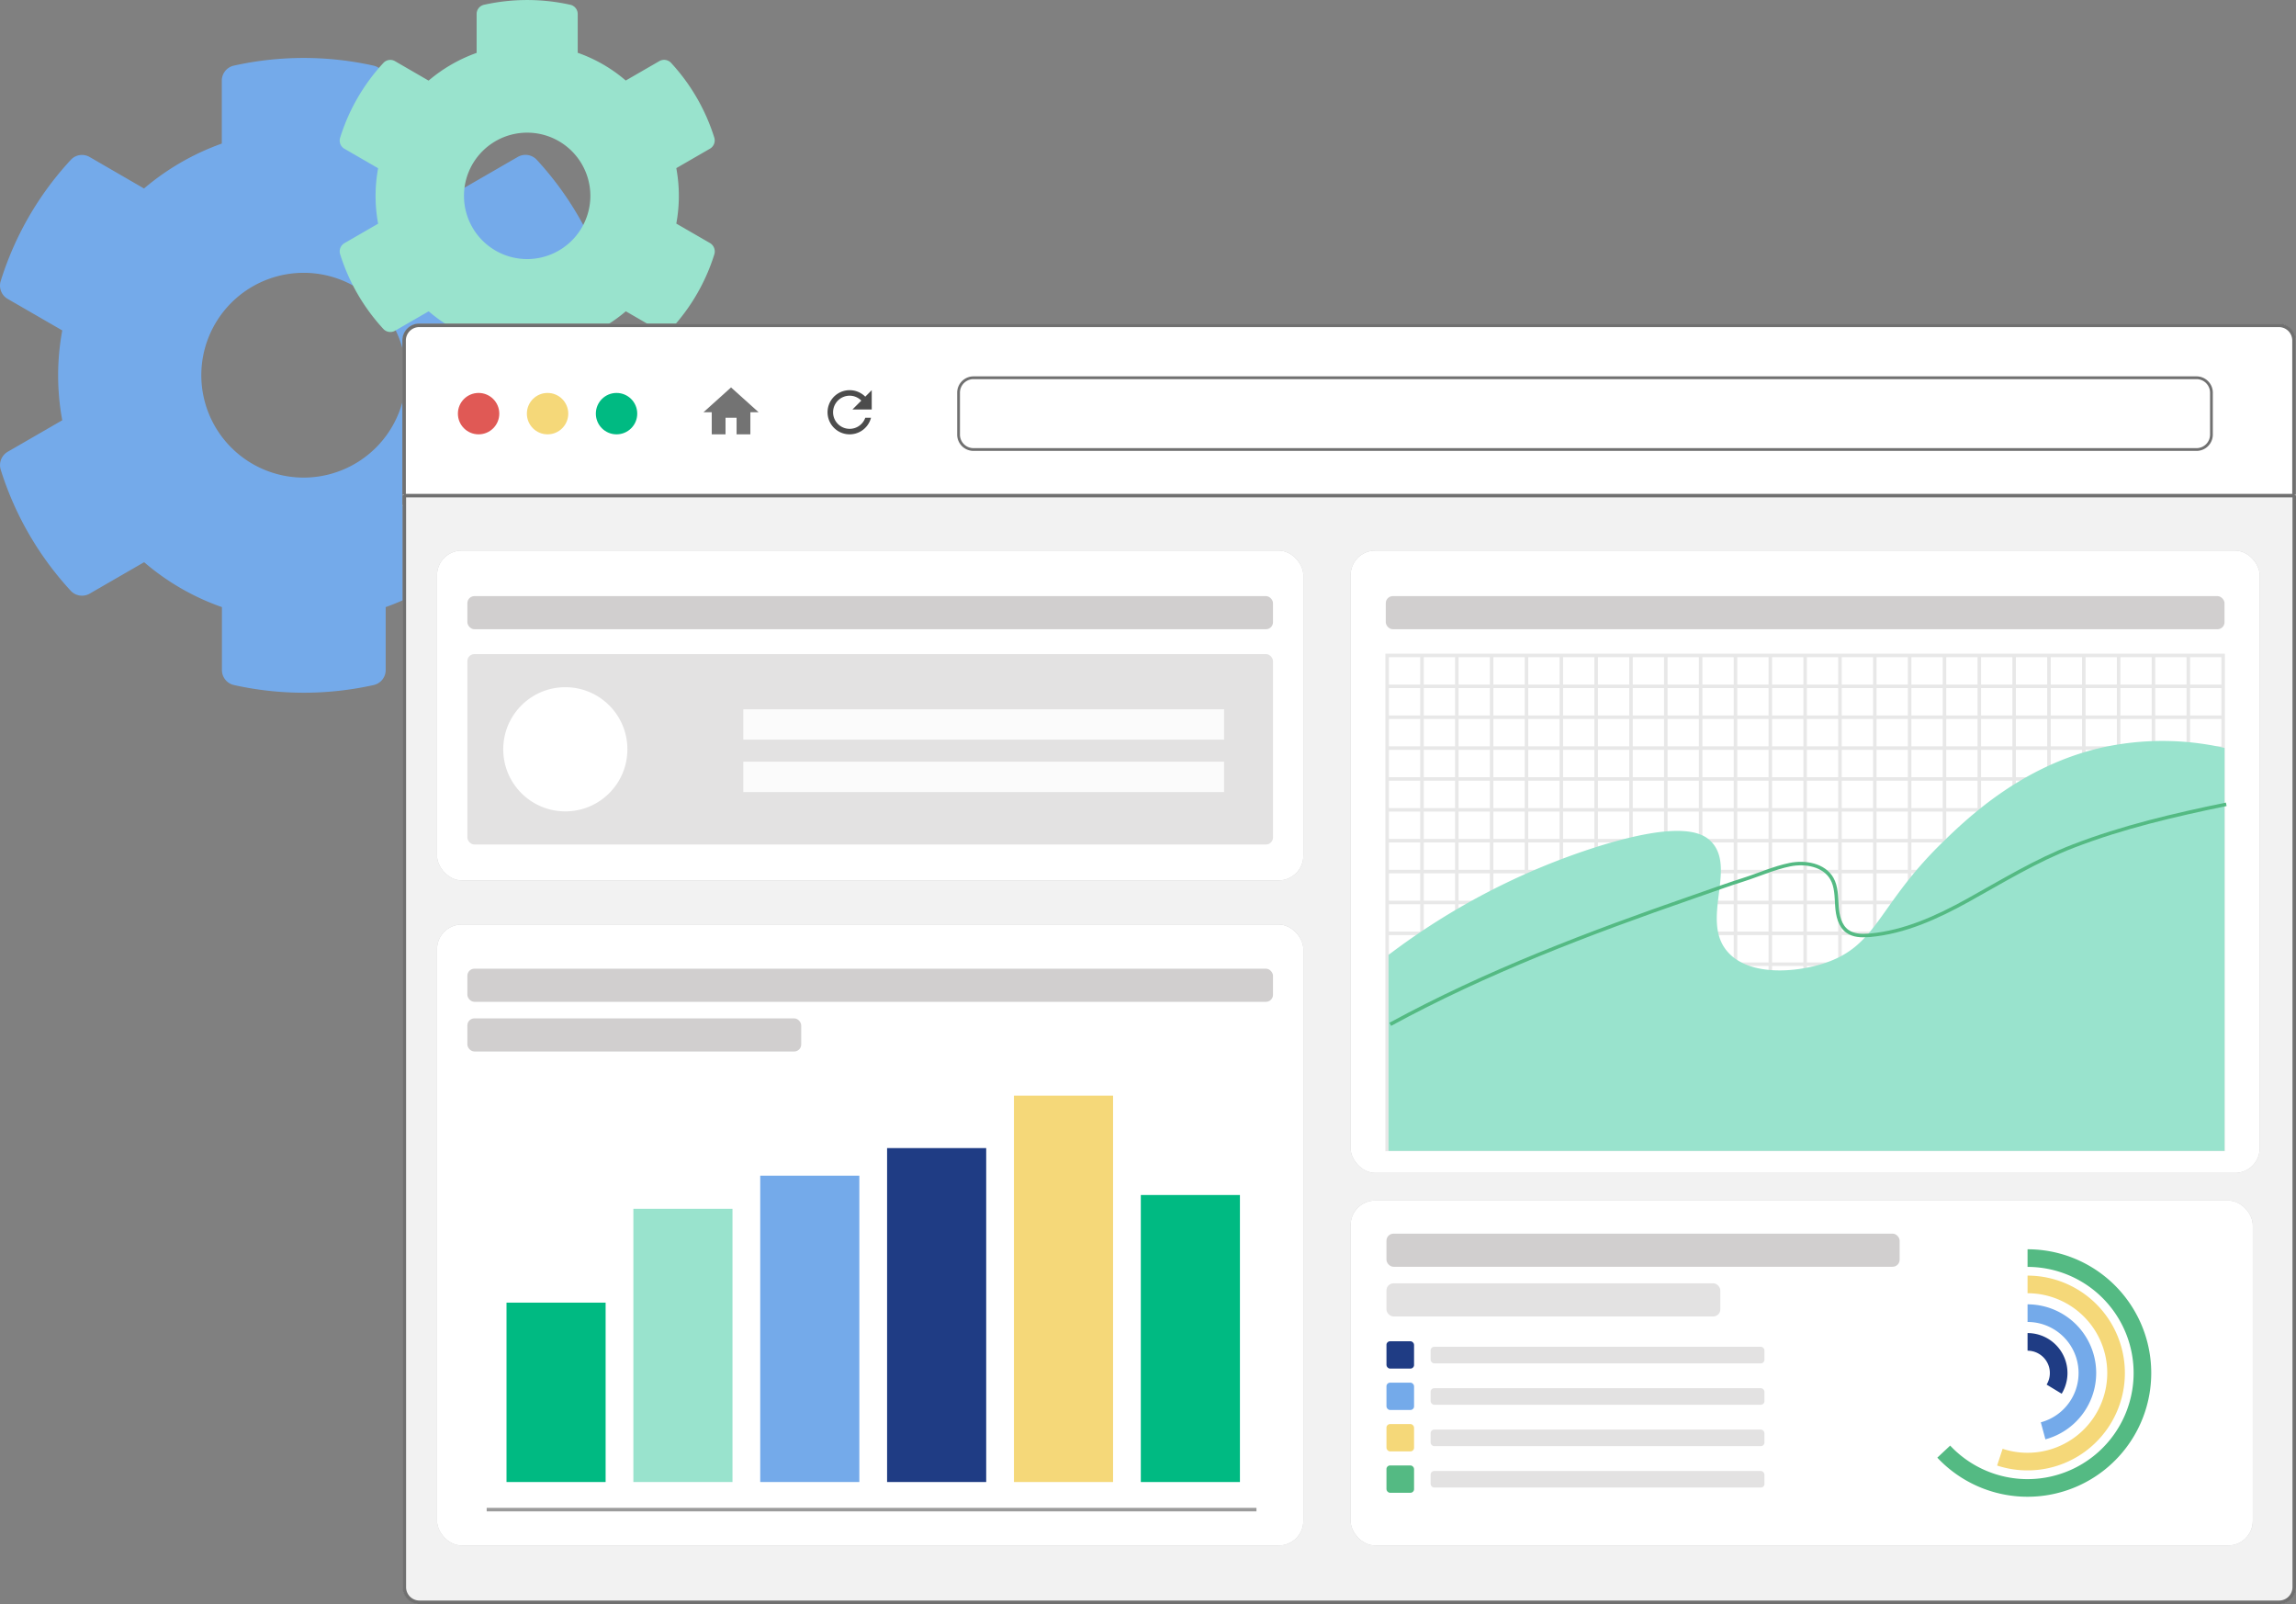
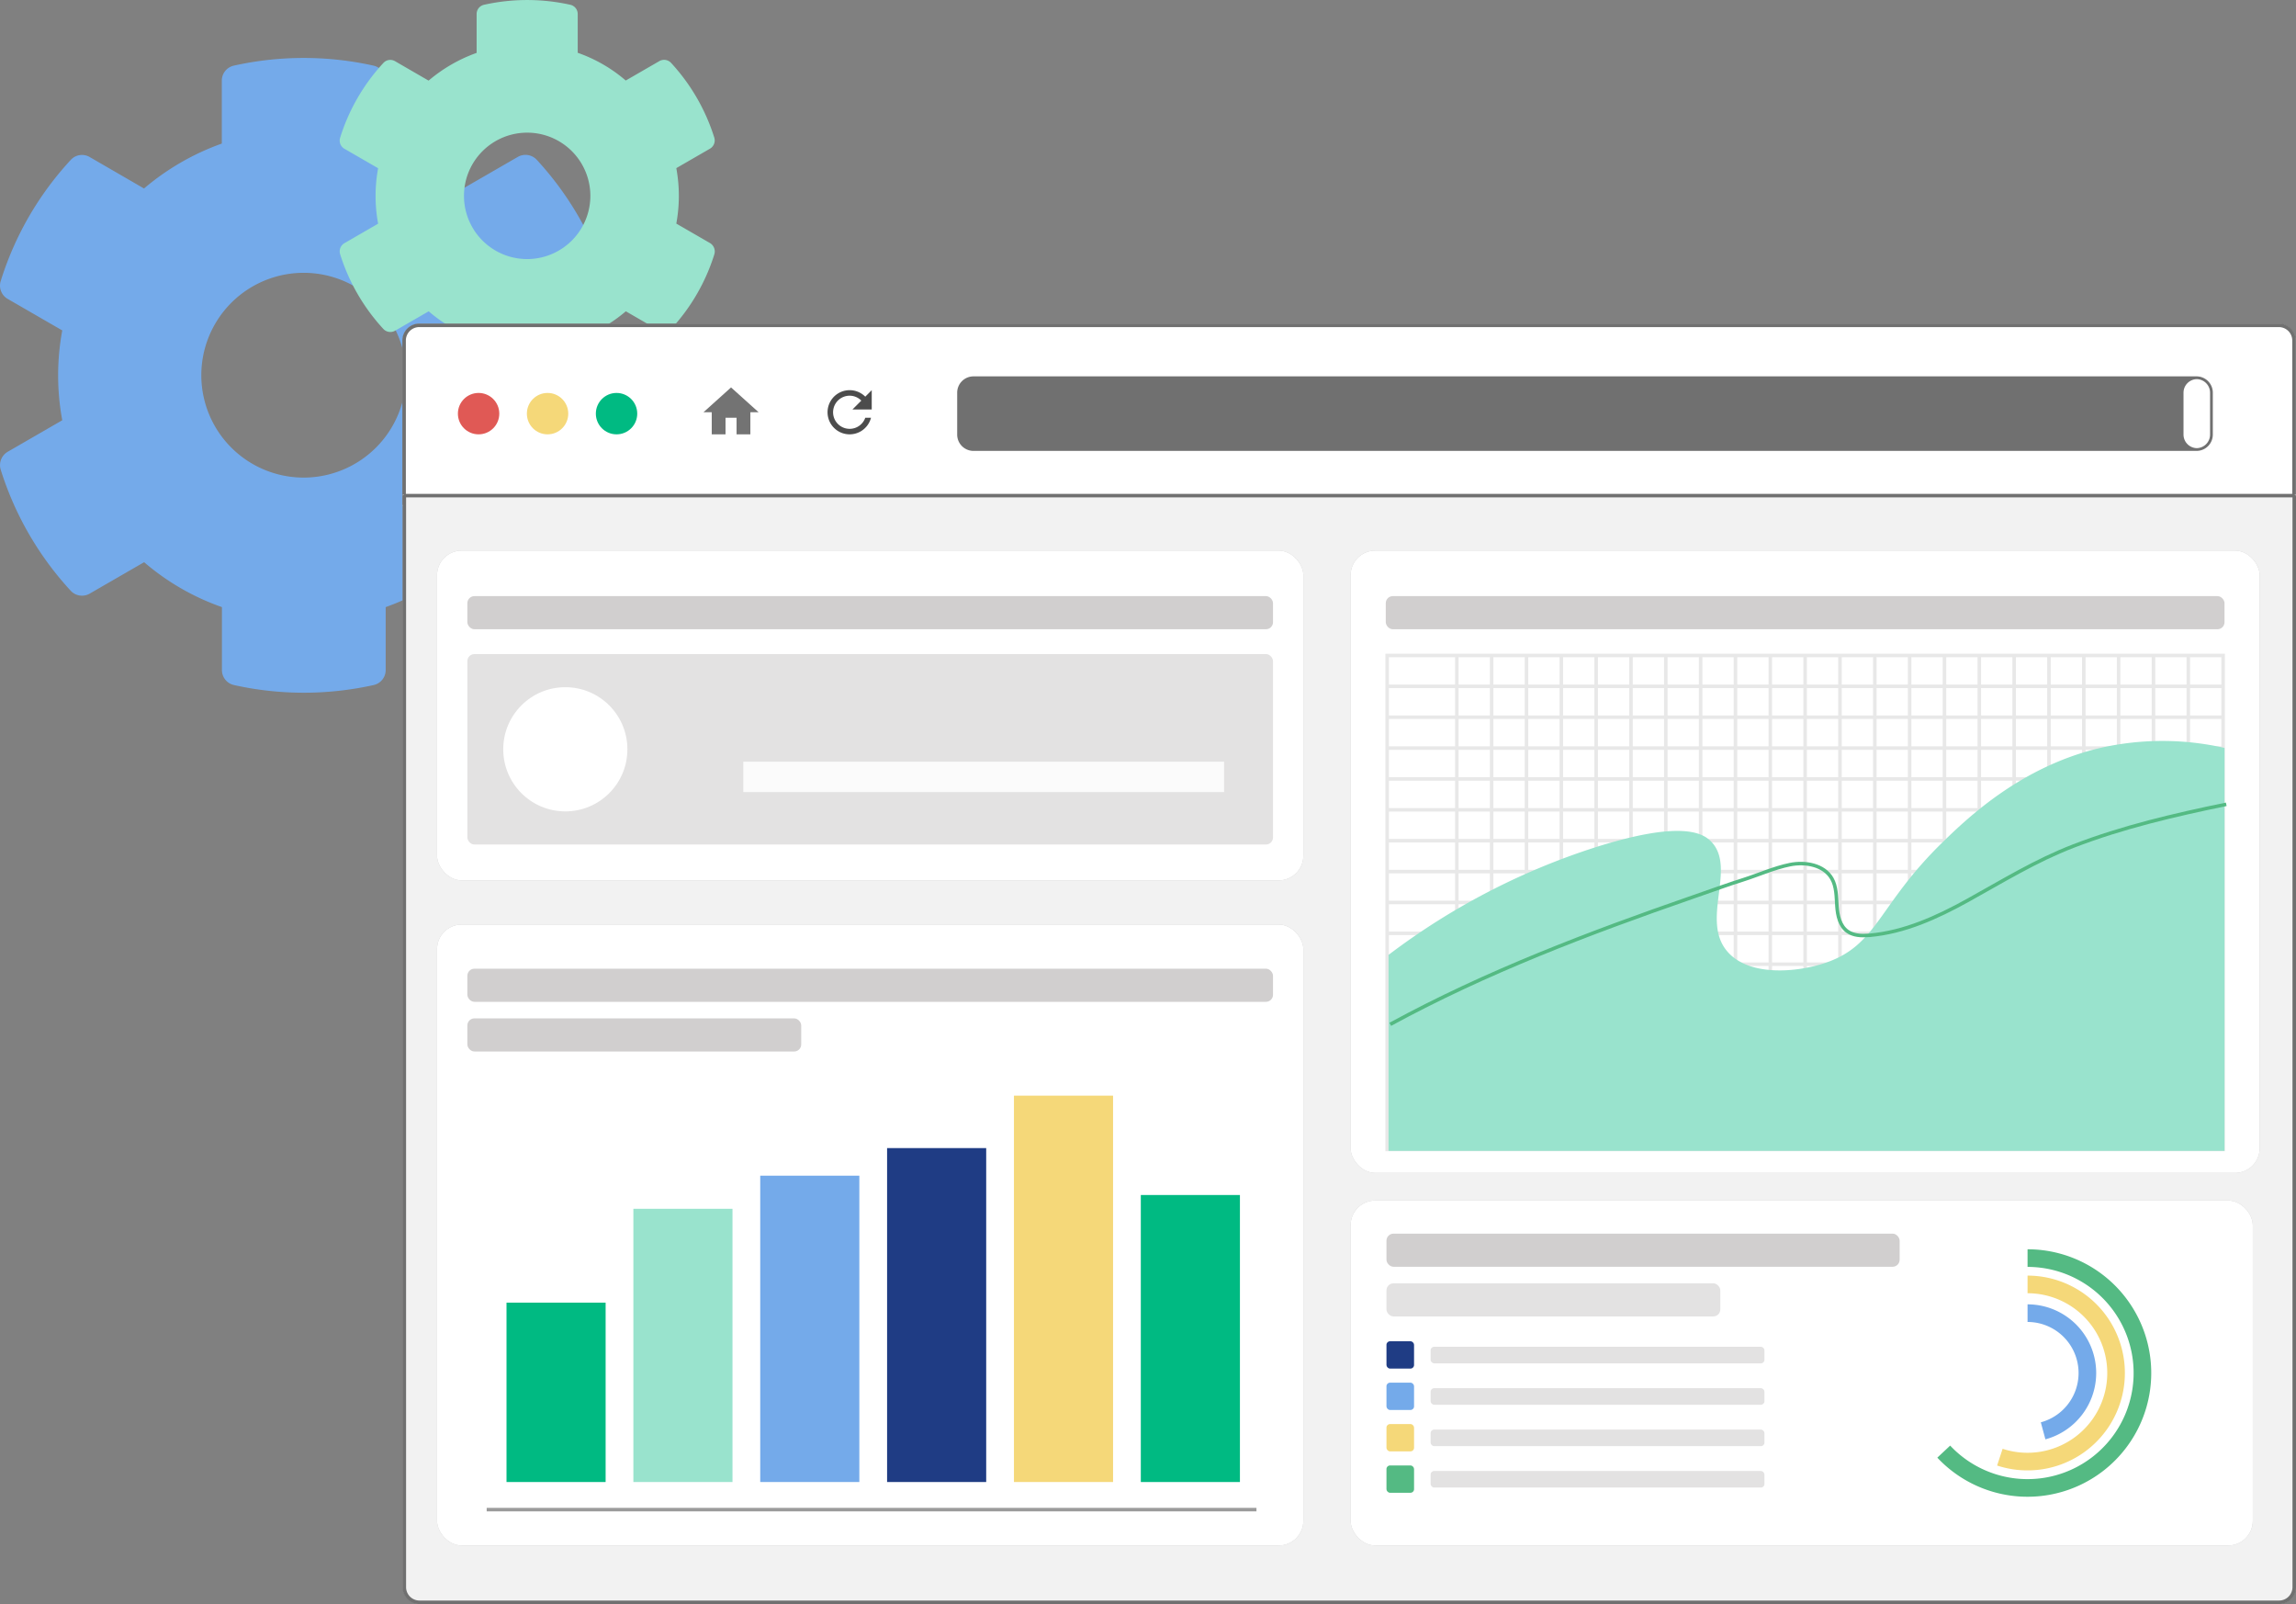
<svg xmlns="http://www.w3.org/2000/svg" width="651.501" height="455.027" viewBox="0 0 651.501 455.027">
  <rect x="0" y="0" width="651.501" height="455.027" fill="#808080" stroke="none" />
  <defs>
    <style>.a{fill:#74aaea;}.b{fill:#99e3cd;}.c{fill:#fff;}.d,.j,.q,.s,.t,.u,.v,.w,.x{fill:none;}.d,.f{stroke:#707070;}.e{fill:#d1cfcf;}.f{fill:#f2f2f2;}.g{fill:#707070;}.h{opacity:0.7;}.i{fill:#383838;}.k{fill:#e05955;}.l{fill:#f5d879;}.m{fill:#00ba82;}.n{fill:#404040;opacity:0.3;}.o{fill:#e3e2e2;}.p{fill:#fbfbfb;}.q{stroke:#9b9b9b;}.q,.t,.u,.v,.w,.x{stroke-miterlimit:10;}.r{fill:#1f3c84;}.s{stroke:#e8e8e8;}.t,.x{stroke:#54ba83;}.u{stroke:#74aaea;}.u,.v,.w,.x{stroke-width:5px;}.v{stroke:#1f3c84;}.w{stroke:#f5d879;}.y{fill:#54ba83;}</style>
  </defs>
  <g transform="translate(-247.427 -312.082)">
    <path class="a" d="M417.6,440.19l-15.465-8.93a69.93,69.93,0,0,0,0-25.485l15.465-8.93a4.387,4.387,0,0,0,2-5.083,90.4,90.4,0,0,0-19.857-34.342,4.367,4.367,0,0,0-5.373-.835l-15.465,8.93a68.532,68.532,0,0,0-22.072-12.742V334.948a4.348,4.348,0,0,0-3.413-4.247,91.251,91.251,0,0,0-39.642,0,4.348,4.348,0,0,0-3.413,4.247v17.861a70.673,70.673,0,0,0-22.072,12.743l-15.429-8.931a4.313,4.313,0,0,0-5.372.835A89.874,89.874,0,0,0,247.629,391.8a4.343,4.343,0,0,0,2,5.083l15.465,8.93a69.93,69.93,0,0,0,0,25.485l-15.465,8.93a4.388,4.388,0,0,0-2,5.083,90.413,90.413,0,0,0,19.858,34.342,4.366,4.366,0,0,0,5.372.835l15.465-8.93A68.538,68.538,0,0,0,310.4,484.3v17.861a4.35,4.35,0,0,0,3.412,4.248,91.287,91.287,0,0,0,39.643,0,4.351,4.351,0,0,0,3.412-4.248V484.3a70.679,70.679,0,0,0,22.072-12.742l15.465,8.93a4.312,4.312,0,0,0,5.373-.835,89.874,89.874,0,0,0,19.858-34.342A4.484,4.484,0,0,0,417.6,440.19Zm-82.64,7.338a29.043,29.043,0,1,1,27.646-27.645A29.077,29.077,0,0,1,334.959,447.528Z" />
    <path class="b" d="M448.879,381.025l-9.548-5.514a43.161,43.161,0,0,0,0-15.734l9.548-5.514a2.709,2.709,0,0,0,1.233-3.137,55.827,55.827,0,0,0-12.26-21.2,2.7,2.7,0,0,0-3.318-.516l-9.547,5.514a42.294,42.294,0,0,0-13.628-7.867v-11a2.685,2.685,0,0,0-2.106-2.622,56.35,56.35,0,0,0-24.476,0,2.685,2.685,0,0,0-2.106,2.622v11.027a43.637,43.637,0,0,0-13.627,7.867l-9.526-5.513a2.663,2.663,0,0,0-3.317.515,55.5,55.5,0,0,0-12.26,21.2,2.681,2.681,0,0,0,1.233,3.138l9.548,5.513a43.162,43.162,0,0,0,0,15.734l-9.548,5.514a2.708,2.708,0,0,0-1.233,3.138,55.827,55.827,0,0,0,12.26,21.2,2.7,2.7,0,0,0,3.317.515l9.548-5.514a42.29,42.29,0,0,0,13.627,7.867v11.028a2.685,2.685,0,0,0,2.107,2.622,56.346,56.346,0,0,0,24.475,0,2.685,2.685,0,0,0,2.107-2.622V408.256a43.61,43.61,0,0,0,13.627-7.867l9.548,5.514a2.663,2.663,0,0,0,3.317-.515,55.5,55.5,0,0,0,12.26-21.2A2.768,2.768,0,0,0,448.879,381.025Zm-51.021,4.53a17.931,17.931,0,1,1,17.068-17.068A17.952,17.952,0,0,1,397.858,385.555Z" />
    <path class="c" d="M366.4,403.976H894.06a4.7,4.7,0,0,1,4.7,4.7v46.972H361.7V408.674A4.7,4.7,0,0,1,366.4,403.976Z" />
    <path class="d" d="M366.4,404.368H894.06a4.306,4.306,0,0,1,4.306,4.306v46.19a.392.392,0,0,1-.392.391H362.483a.391.391,0,0,1-.391-.391v-46.19A4.306,4.306,0,0,1,366.4,404.368Z" />
    <path class="e" d="M894.122,767H366.46a4.7,4.7,0,0,1-4.7-4.7V452.282H898.819V762.3A4.7,4.7,0,0,1,894.122,767Z" />
    <path class="f" d="M894.122,766.609H366.46a4.306,4.306,0,0,1-4.306-4.306V453.065a.391.391,0,0,1,.391-.392H898.036a.392.392,0,0,1,.392.392V762.3A4.306,4.306,0,0,1,894.122,766.609Z" />
    <path class="c" d="M523.584,419.243H870.776a4.238,4.238,0,0,1,4.157,4.3v11.744a4.238,4.238,0,0,1-4.157,4.3H523.584a4.238,4.238,0,0,1-4.157-4.3V423.548A4.238,4.238,0,0,1,523.584,419.243Z" />
-     <path class="g" d="M870.776,439.206a3.846,3.846,0,0,0,3.765-3.914V423.548a3.846,3.846,0,0,0-3.765-3.914H523.584a3.846,3.846,0,0,0-3.766,3.914v11.744a3.846,3.846,0,0,0,3.766,3.914H870.776m0,.783H523.584a4.625,4.625,0,0,1-4.549-4.7V423.548a4.625,4.625,0,0,1,4.549-4.7H870.776a4.624,4.624,0,0,1,4.548,4.7v11.744A4.624,4.624,0,0,1,870.776,439.989Z" />
+     <path class="g" d="M870.776,439.206a3.846,3.846,0,0,0,3.765-3.914V423.548a3.846,3.846,0,0,0-3.765-3.914a3.846,3.846,0,0,0-3.766,3.914v11.744a3.846,3.846,0,0,0,3.766,3.914H870.776m0,.783H523.584a4.625,4.625,0,0,1-4.549-4.7V423.548a4.625,4.625,0,0,1,4.549-4.7H870.776a4.624,4.624,0,0,1,4.548,4.7v11.744A4.624,4.624,0,0,1,870.776,439.989Z" />
    <g class="h">
      <path class="i" d="M453.3,435.292v-4.7h3.131v4.7h3.915v-6.263h2.348l-7.829-7.046-7.828,7.046h2.348v6.263Z" />
      <path class="j" d="M445.469,419.634h18.789v18.789H445.469Z" />
    </g>
    <g class="h">
      <path d="M492.951,424.605a6.265,6.265,0,1,0,1.628,5.989h-1.628a4.7,4.7,0,1,1-4.424-6.263,4.628,4.628,0,0,1,3.3,1.394l-2.521,2.521h5.48v-5.481Z" />
-       <path class="j" d="M479.133,419.634h18.789v18.789H479.133Z" />
    </g>
    <circle class="k" cx="5.872" cy="5.872" r="5.872" transform="translate(377.358 423.548)" />
    <circle class="l" cx="5.872" cy="5.872" r="5.872" transform="translate(396.93 423.548)" />
    <circle class="m" cx="5.872" cy="5.872" r="5.872" transform="translate(416.502 423.548)" />
    <rect class="n" width="245.825" height="93.554" rx="7" transform="translate(371.435 468.267)" />
    <rect class="c" width="245.825" height="93.554" rx="7" transform="translate(371.435 468.267)" />
    <rect class="o" width="228.601" height="54.019" rx="2" transform="translate(380.046 497.625)" />
    <rect class="e" width="228.601" height="9.395" rx="2" transform="translate(380.046 481.184)" />
    <circle class="c" cx="17.615" cy="17.615" r="17.615" transform="translate(390.224 507.019)" />
-     <rect class="p" width="136.435" height="8.612" transform="translate(458.338 513.282)" />
    <rect class="p" width="136.435" height="8.612" transform="translate(458.338 528.157)" />
    <rect class="n" width="245.825" height="176.148" rx="7" transform="translate(371.435 574.347)" />
    <rect class="c" width="245.825" height="176.148" rx="7" transform="translate(371.435 574.347)" />
    <rect class="e" width="228.601" height="9.395" rx="2" transform="translate(380.046 586.873)" />
    <rect class="e" width="94.729" height="9.395" rx="2" transform="translate(380.046 600.965)" />
    <line class="q" x2="218.424" transform="translate(385.527 740.318)" />
    <rect class="m" width="28.123" height="50.887" transform="translate(391.151 681.602)" />
    <rect class="b" width="28.123" height="77.505" transform="translate(427.149 654.984)" />
    <rect class="a" width="28.123" height="86.9" transform="translate(463.146 645.589)" />
    <rect class="r" width="28.123" height="94.729" transform="translate(499.143 637.76)" />
    <rect class="l" width="28.123" height="109.603" transform="translate(535.141 622.886)" />
    <rect class="m" width="28.123" height="81.42" transform="translate(571.138 651.07)" />
    <rect class="n" width="257.959" height="176.54" rx="7" transform="translate(630.666 468.267)" />
    <rect class="c" width="257.959" height="176.54" rx="7" transform="translate(630.666 468.267)" />
    <rect class="e" width="237.996" height="9.395" rx="2" transform="translate(640.648 481.184)" />
    <rect class="s" width="237.213" height="140.136" transform="translate(641.04 498.016)" />
    <line class="s" x2="237.213" transform="translate(641.04 629.393)" />
    <line class="s" x2="237.213" transform="translate(641.04 620.635)" />
    <line class="s" x2="237.213" transform="translate(641.04 611.876)" />
    <line class="s" x2="237.213" transform="translate(641.04 603.118)" />
    <line class="s" x2="237.213" transform="translate(641.04 594.359)" />
    <line class="s" x2="237.213" transform="translate(641.04 585.601)" />
    <line class="s" x2="237.213" transform="translate(641.04 576.843)" />
    <line class="s" x2="237.213" transform="translate(641.04 568.084)" />
    <line class="s" x2="237.213" transform="translate(641.04 559.326)" />
    <line class="s" x2="237.213" transform="translate(641.04 550.567)" />
    <line class="s" x2="237.213" transform="translate(641.04 541.809)" />
    <line class="s" x2="237.213" transform="translate(641.04 533.05)" />
    <line class="s" x2="237.213" transform="translate(641.04 524.292)" />
    <line class="s" x2="237.213" transform="translate(641.04 515.533)" />
    <line class="s" x2="237.213" transform="translate(641.04 506.775)" />
    <line class="s" y2="140.136" transform="translate(868.369 498.016)" />
    <line class="s" y2="140.136" transform="translate(858.485 498.016)" />
    <line class="s" y2="140.136" transform="translate(848.601 498.016)" />
    <line class="s" y2="140.136" transform="translate(838.717 498.016)" />
    <line class="s" y2="140.136" transform="translate(828.833 498.016)" />
    <line class="s" y2="140.136" transform="translate(818.949 498.016)" />
    <line class="s" y2="140.136" transform="translate(809.065 498.016)" />
    <line class="s" y2="140.136" transform="translate(799.182 498.016)" />
    <line class="s" y2="140.136" transform="translate(789.298 498.016)" />
    <line class="s" y2="140.136" transform="translate(779.414 498.016)" />
    <line class="s" y2="140.136" transform="translate(769.53 498.016)" />
    <line class="s" y2="140.136" transform="translate(759.646 498.016)" />
    <line class="s" y2="140.136" transform="translate(749.762 498.016)" />
    <line class="s" y2="140.136" transform="translate(739.878 498.016)" />
    <line class="s" y2="140.136" transform="translate(729.994 498.016)" />
    <line class="s" y2="140.136" transform="translate(720.111 498.016)" />
    <line class="s" y2="140.136" transform="translate(710.227 498.016)" />
    <line class="s" y2="140.136" transform="translate(700.343 498.016)" />
    <line class="s" y2="140.136" transform="translate(690.459 498.016)" />
    <line class="s" y2="140.136" transform="translate(680.575 498.016)" />
    <line class="s" y2="140.136" transform="translate(670.691 498.016)" />
    <line class="s" y2="140.136" transform="translate(660.807 498.016)" />
-     <line class="s" y2="140.136" transform="translate(650.923 498.016)" />
    <path class="b" d="M641.431,582.959a196.235,196.235,0,0,1,58.716-30.533c24.365-7.694,30.5-4.054,32.881-1.565,7.239,7.576-3.251,22.417,4.7,31.315,6.108,6.837,19.223,5.824,27.4,3.131,15.176-5,15.01-16.329,33.664-34.446,7.3-7.1,22.394-21.416,44.624-26.618a79.587,79.587,0,0,1,35.23,0v114.3H641.431Z" />
    <path class="t" d="M641.92,602.656c27.221-14.843,56.36-25.866,85.608-36.02,2.787-.963,5.567-1.965,8.362-2.928,2.051-.713,4.11-1.409,6.176-2.059,4.377-1.386,8.753-3.374,13.262-4.29,4.369-.885,9.661.062,11.885,3.93,1.331,2.317,1.268,5.151,1.448,7.821s.814,5.613,2.991,7.171c1.691,1.205,3.906,1.292,6,1.135l.353-.023c9.817-.869,19.024-5.058,27.651-9.826,9.958-5.5,19.41-11.354,30.065-15.462,14.083-5.429,28.665-8.832,43.416-11.86" />
    <rect class="n" width="256.002" height="97.86" rx="7" transform="translate(630.666 652.635)" />
    <rect class="c" width="256.002" height="97.86" rx="7" transform="translate(630.666 652.635)" />
    <path class="u" d="M822.754,684.587a16.981,16.981,0,0,1,4.416,33.377" />
-     <path class="v" d="M822.754,692.736a8.831,8.831,0,0,1,7.55,13.409" />
    <path class="w" d="M822.754,676.437a25.128,25.128,0,1,1-7.856,49" />
    <path class="x" d="M822.754,668.966a32.6,32.6,0,1,1-23.781,54.9" />
    <rect class="e" width="145.616" height="9.395" rx="2" transform="translate(640.844 662.03)" />
    <rect class="o" width="94.729" height="9.395" rx="2" transform="translate(640.844 676.122)" />
    <rect class="o" width="94.729" height="4.697" rx="1" transform="translate(653.37 694.128)" />
    <rect class="o" width="94.729" height="4.697" rx="1" transform="translate(653.37 705.871)" />
    <rect class="o" width="94.729" height="4.697" rx="1" transform="translate(653.37 717.614)" />
    <rect class="o" width="94.729" height="4.697" rx="1" transform="translate(653.37 729.358)" />
    <rect class="r" width="7.829" height="7.744" rx="1" transform="translate(640.844 692.562)" />
    <rect class="a" width="7.829" height="7.744" rx="1" transform="translate(640.844 704.305)" />
    <rect class="l" width="7.829" height="7.744" rx="1" transform="translate(640.844 716.049)" />
    <rect class="y" width="7.829" height="7.744" rx="1" transform="translate(640.844 727.792)" />
  </g>
</svg>